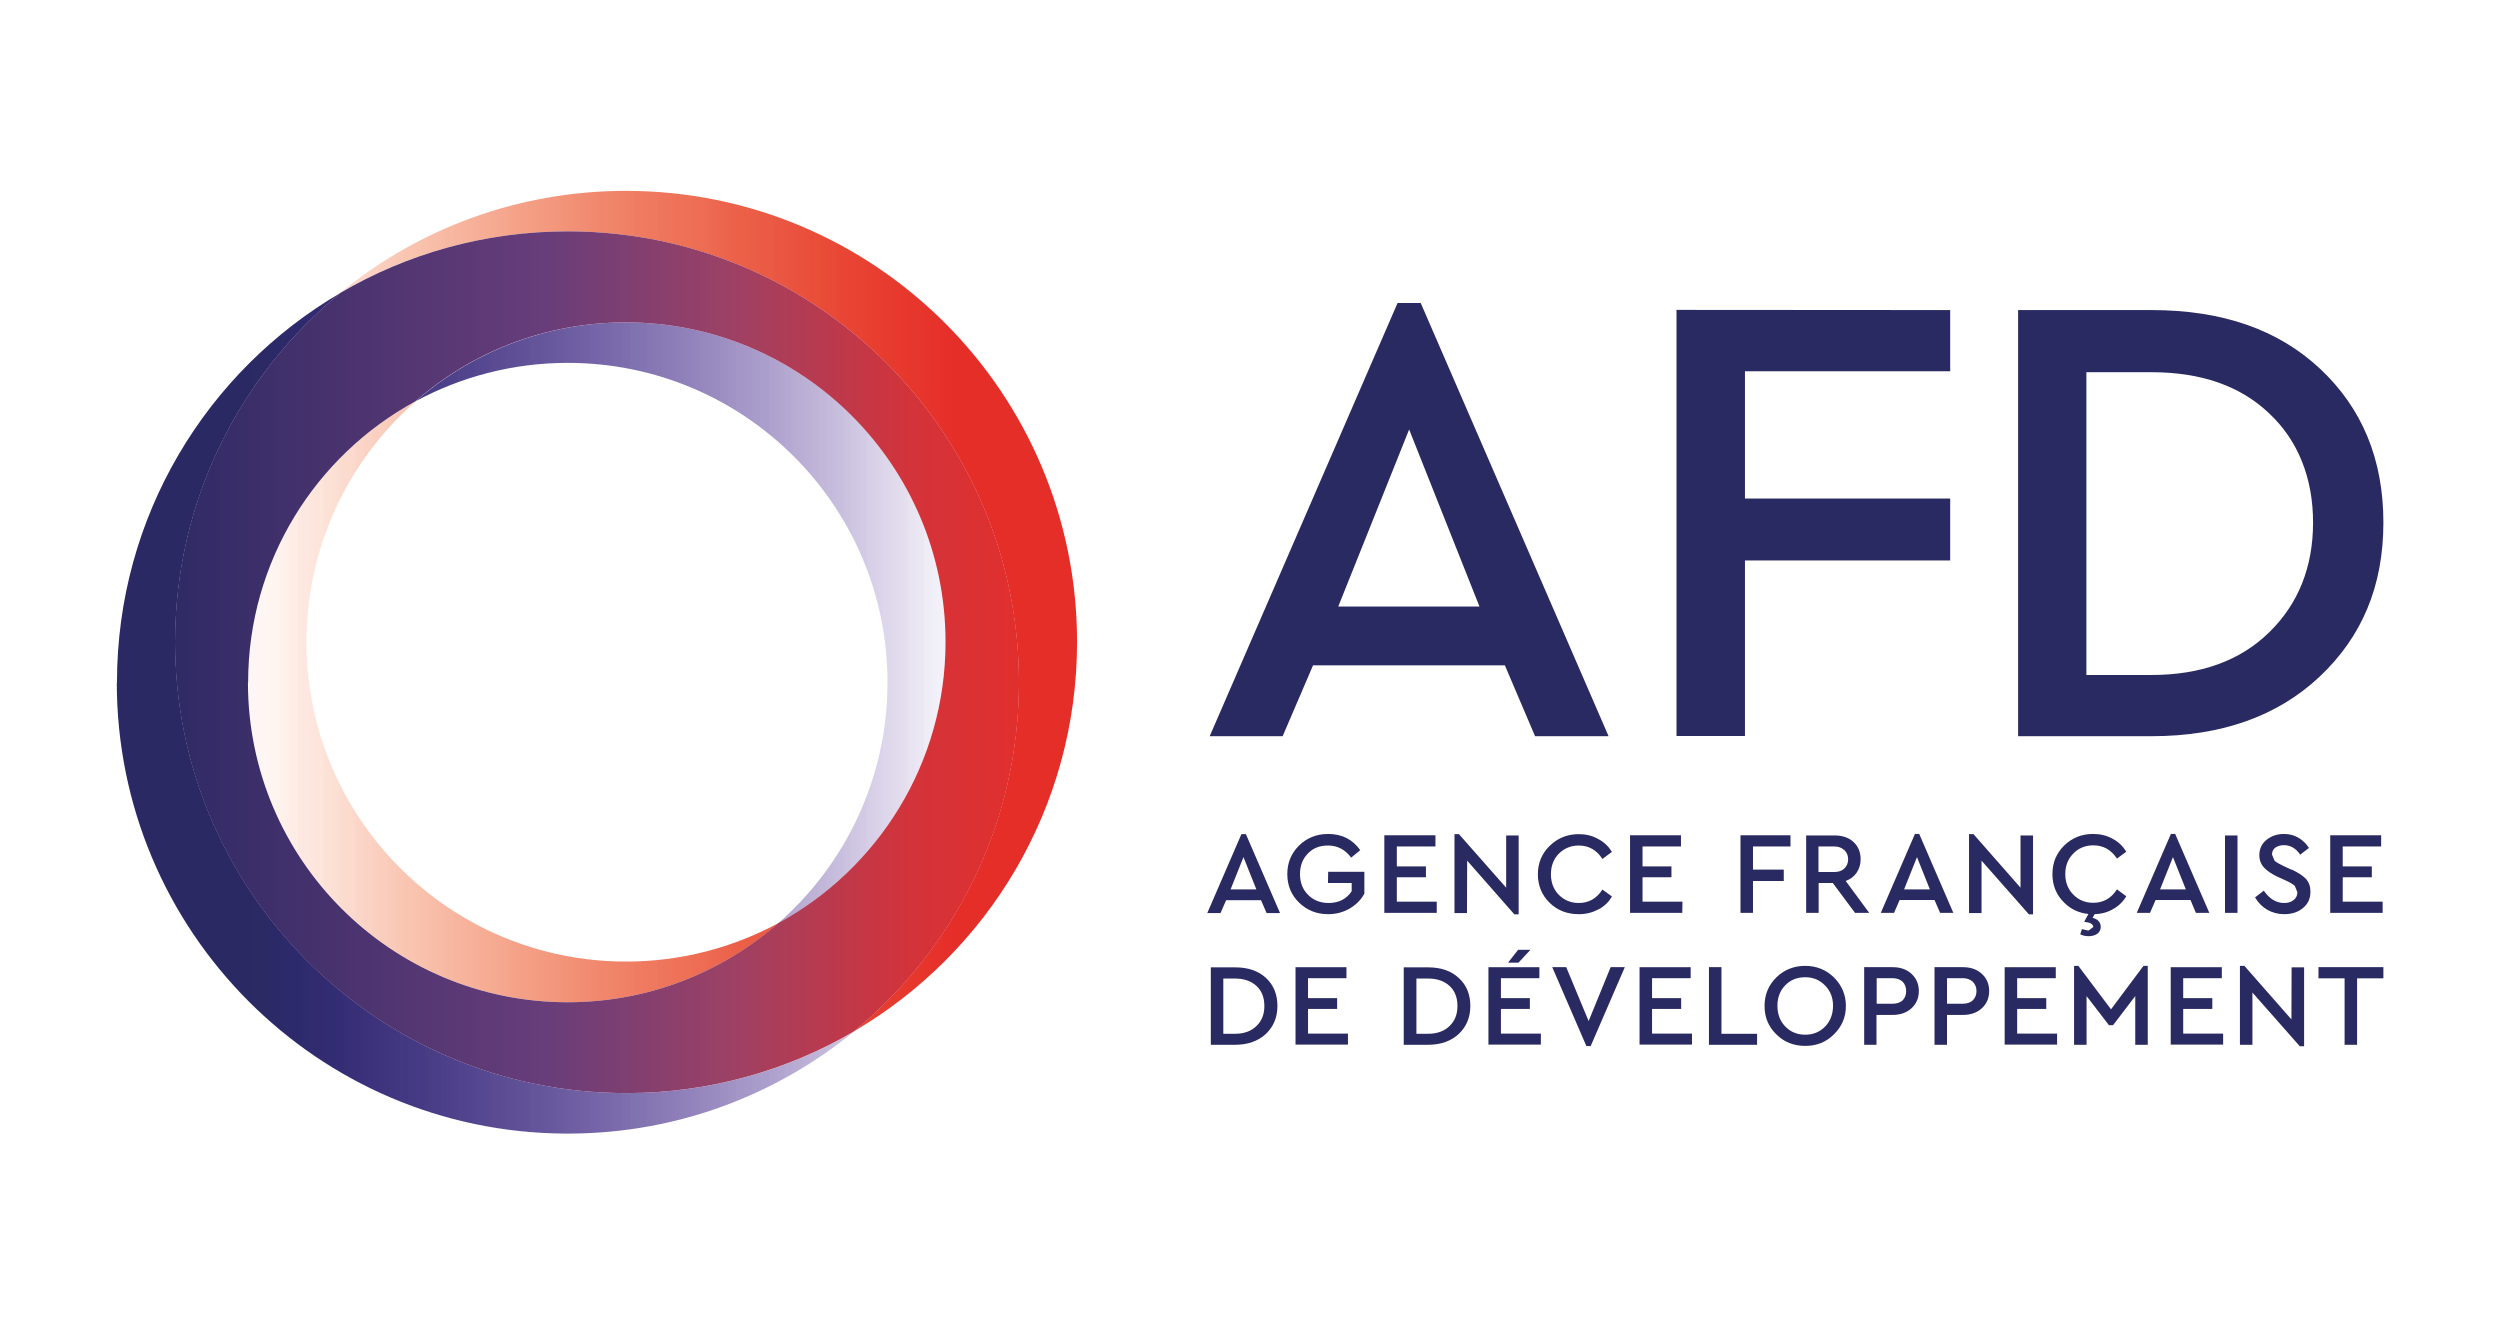
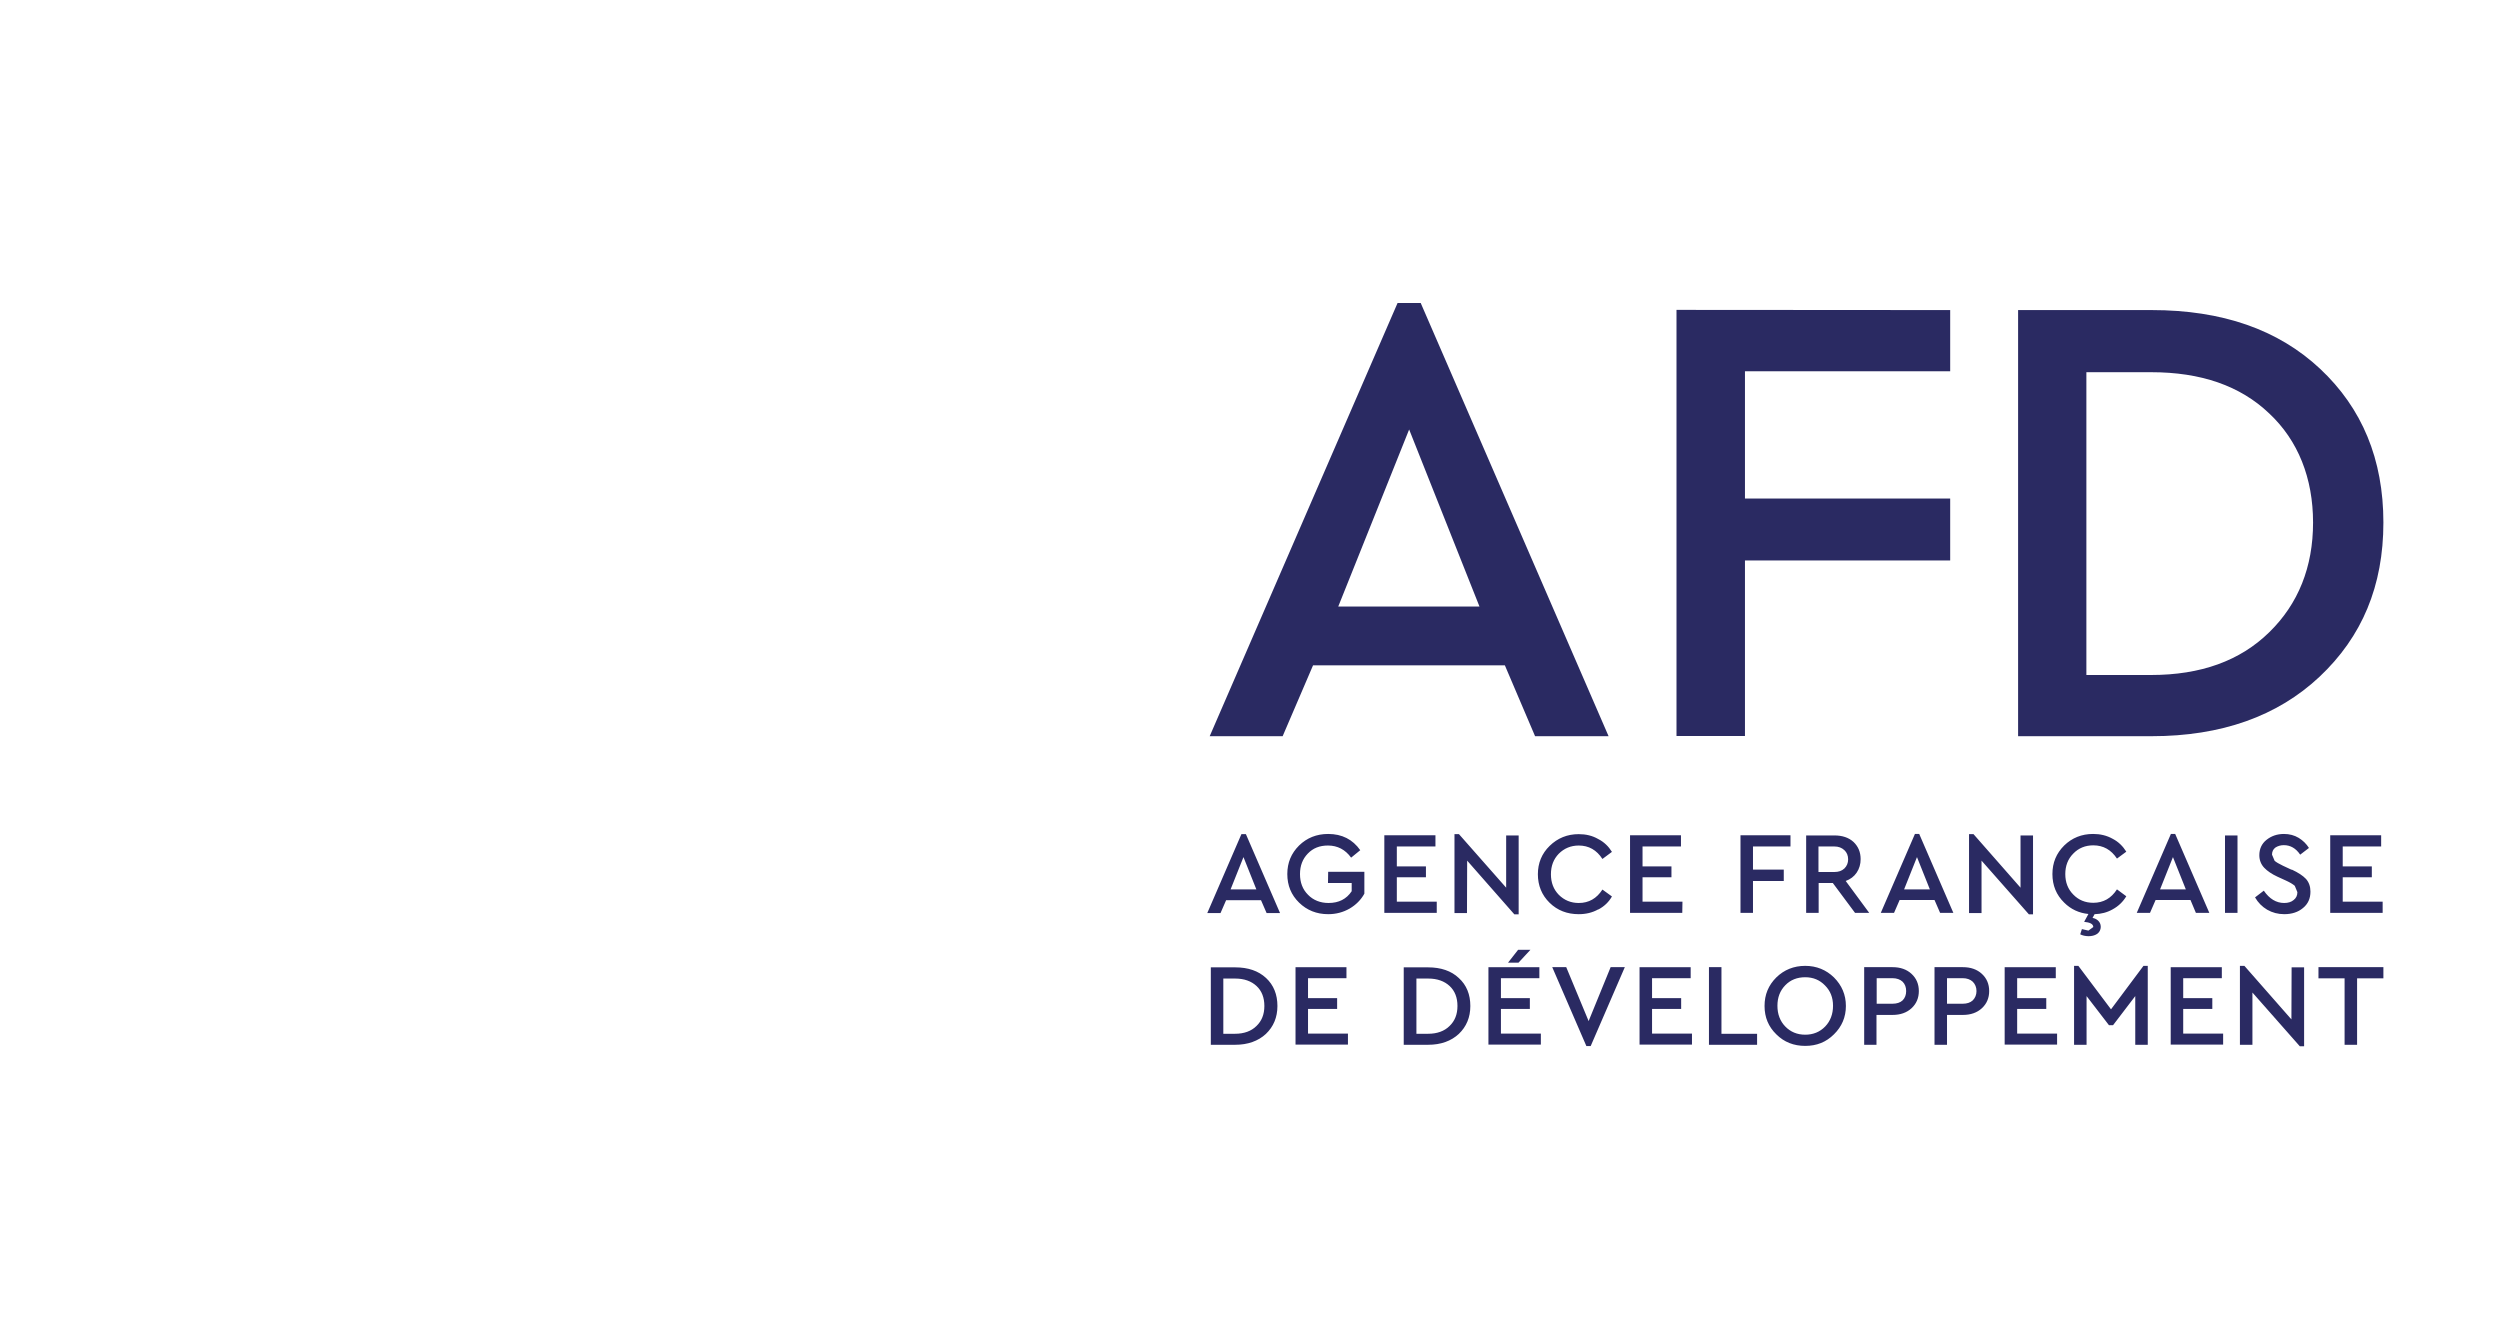
<svg xmlns="http://www.w3.org/2000/svg" id="Capa_1" viewBox="0 0 134 71">
  <defs>
    <style>
      .cls-1 {
        clip-path: url(#clippath-4);
      }

      .cls-2 {
        fill: #2a2a62;
      }

      .cls-3 {
        fill: none;
      }

      .cls-4 {
        fill: url(#Degradado_sin_nombre_4);
      }

      .cls-5 {
        clip-path: url(#clippath-1);
      }

      .cls-6 {
        fill: url(#Degradado_sin_nombre_2);
      }

      .cls-7 {
        clip-path: url(#clippath-5);
      }

      .cls-8 {
        clip-path: url(#clippath-3);
      }

      .cls-9 {
        fill: url(#Degradado_sin_nombre_3);
      }

      .cls-10 {
        clip-path: url(#clippath-2);
      }

      .cls-11 {
        clip-path: url(#clippath);
      }
    </style>
    <clipPath id="clippath">
-       <rect class="cls-3" x="13.3" y="10.23" width="44.44" height="45.06" />
-     </clipPath>
+       </clipPath>
    <clipPath id="clippath-1">
-       <path class="cls-3" d="M33.55,10.23c-5.81,0-11.15,2.05-15.32,5.47,3.58-2.1,7.75-3.3,12.2-3.3,13.36,0,24.18,10.82,24.18,24.18,0,7.54-3.45,14.27-8.86,18.71,7.17-4.19,11.98-11.97,11.98-20.88,0-13.36-10.83-24.18-24.18-24.18ZM13.3,36.58c0,9.47,7.67,17.14,17.13,17.14,4.32,0,8.27-1.6,11.29-4.24-2.43,1.31-5.21,2.06-8.16,2.06-9.47,0-17.13-7.67-17.13-17.13,0-5.14,2.27-9.76,5.85-12.9-5.35,2.9-8.97,8.56-8.97,15.07Z" />
-     </clipPath>
+       </clipPath>
    <linearGradient id="Degradado_sin_nombre_4" data-name="Degradado sin nombre 4" x1="-10.21" y1="479.29" x2="-9.96" y2="479.29" gradientTransform="translate(-1773.66 -85980.01) rotate(-180) scale(179.46 -179.46)" gradientUnits="userSpaceOnUse">
      <stop offset="0" stop-color="#e62e29" />
      <stop offset=".12" stop-color="#e62e29" />
      <stop offset=".16" stop-color="#e62e29" />
      <stop offset=".16" stop-color="#e62e29" />
      <stop offset=".16" stop-color="#e62e2a" />
      <stop offset=".17" stop-color="#e62f2a" />
      <stop offset=".17" stop-color="#e6302a" />
      <stop offset=".18" stop-color="#e6322a" />
      <stop offset=".18" stop-color="#e6322a" />
      <stop offset=".18" stop-color="#e6322a" />
      <stop offset=".19" stop-color="#e6332b" />
      <stop offset=".19" stop-color="#e6342b" />
      <stop offset=".2" stop-color="#e7342c" />
      <stop offset=".2" stop-color="#e7352c" />
      <stop offset=".2" stop-color="#e7362c" />
      <stop offset=".21" stop-color="#e7362c" />
      <stop offset=".21" stop-color="#e7372c" />
      <stop offset=".21" stop-color="#e7372d" />
      <stop offset=".22" stop-color="#e7382d" />
      <stop offset=".22" stop-color="#e7382d" />
      <stop offset=".23" stop-color="#e7392d" />
      <stop offset=".23" stop-color="#e73a2e" />
      <stop offset=".23" stop-color="#e73a2e" />
      <stop offset=".24" stop-color="#e73b2e" />
      <stop offset=".24" stop-color="#e73b2f" />
      <stop offset=".25" stop-color="#e73c30" />
      <stop offset=".25" stop-color="#e73c30" />
      <stop offset=".25" stop-color="#e83d30" />
      <stop offset=".26" stop-color="#e83f30" />
      <stop offset=".26" stop-color="#e83f30" />
      <stop offset=".27" stop-color="#e84031" />
      <stop offset=".27" stop-color="#e84131" />
      <stop offset=".27" stop-color="#e84232" />
      <stop offset=".28" stop-color="#e84232" />
      <stop offset=".28" stop-color="#e84333" />
      <stop offset=".29" stop-color="#e84333" />
      <stop offset=".29" stop-color="#e84434" />
      <stop offset=".29" stop-color="#e84534" />
      <stop offset=".3" stop-color="#e84535" />
      <stop offset=".3" stop-color="#e94636" />
      <stop offset=".3" stop-color="#e94836" />
      <stop offset=".31" stop-color="#e94937" />
      <stop offset=".31" stop-color="#e94a38" />
      <stop offset=".32" stop-color="#e94b38" />
      <stop offset=".32" stop-color="#e94c39" />
      <stop offset=".32" stop-color="#e94d38" />
      <stop offset=".33" stop-color="#ea4f3a" />
      <stop offset=".33" stop-color="#e94e3b" />
      <stop offset=".34" stop-color="#ea4f3b" />
      <stop offset=".34" stop-color="#ea503c" />
      <stop offset=".34" stop-color="#ea513c" />
      <stop offset=".35" stop-color="#ea513d" />
      <stop offset=".35" stop-color="#ea523e" />
      <stop offset=".36" stop-color="#ea533f" />
      <stop offset=".36" stop-color="#ea533f" />
      <stop offset=".36" stop-color="#ea5541" />
      <stop offset=".37" stop-color="#ea5640" />
      <stop offset=".37" stop-color="#ea5642" />
      <stop offset=".38" stop-color="#ea5742" />
      <stop offset=".38" stop-color="#eb5942" />
      <stop offset=".38" stop-color="#eb5a43" />
      <stop offset=".39" stop-color="#eb5a44" />
      <stop offset=".39" stop-color="#eb5a44" />
      <stop offset=".39" stop-color="#eb5b44" />
      <stop offset=".4" stop-color="#eb5c45" />
      <stop offset=".4" stop-color="#eb5d46" />
      <stop offset=".41" stop-color="#eb5d47" />
      <stop offset=".41" stop-color="#eb5e48" />
      <stop offset=".41" stop-color="#ec5f47" />
      <stop offset=".42" stop-color="#ec6048" />
      <stop offset=".42" stop-color="#ec6049" />
      <stop offset=".43" stop-color="#ec614a" />
      <stop offset=".43" stop-color="#ec624a" />
      <stop offset=".43" stop-color="#ec634b" />
      <stop offset=".44" stop-color="#ec644c" />
      <stop offset=".44" stop-color="#ec664d" />
      <stop offset=".45" stop-color="#ec674d" />
      <stop offset=".45" stop-color="#ed684e" />
      <stop offset=".45" stop-color="#ed6850" />
      <stop offset=".46" stop-color="#ed6950" />
      <stop offset=".46" stop-color="#ed6a50" />
      <stop offset=".46" stop-color="#ed6b52" />
      <stop offset=".47" stop-color="#ed6d53" />
      <stop offset=".47" stop-color="#ed6d53" />
      <stop offset=".48" stop-color="#ed6f54" />
      <stop offset=".48" stop-color="#ee7054" />
      <stop offset=".48" stop-color="#ee7156" />
      <stop offset=".49" stop-color="#ee7156" />
      <stop offset=".49" stop-color="#ee7257" />
      <stop offset=".5" stop-color="#ee7258" />
      <stop offset=".5" stop-color="#ee7259" />
      <stop offset=".5" stop-color="#ee7359" />
      <stop offset=".51" stop-color="#ee745a" />
      <stop offset=".51" stop-color="#ee755b" />
      <stop offset=".52" stop-color="#ee765c" />
      <stop offset=".52" stop-color="#ef775c" />
      <stop offset=".52" stop-color="#ef785e" />
      <stop offset=".53" stop-color="#ef795e" />
      <stop offset=".53" stop-color="#ef795e" />
      <stop offset=".54" stop-color="#ef7a5f" />
      <stop offset=".54" stop-color="#ef7a60" />
      <stop offset=".54" stop-color="#ef7b61" />
      <stop offset=".55" stop-color="#ef7d62" />
      <stop offset=".55" stop-color="#ef7e63" />
      <stop offset=".55" stop-color="#f07f64" />
      <stop offset=".56" stop-color="#f07f65" />
      <stop offset=".56" stop-color="#f08166" />
      <stop offset=".57" stop-color="#f08267" />
      <stop offset=".57" stop-color="#f08368" />
      <stop offset=".57" stop-color="#f08469" />
      <stop offset=".58" stop-color="#f0856a" />
      <stop offset=".58" stop-color="#f0866b" />
      <stop offset=".59" stop-color="#f1866c" />
      <stop offset=".59" stop-color="#f1876d" />
      <stop offset=".59" stop-color="#f1886e" />
      <stop offset=".6" stop-color="#f1896f" />
      <stop offset=".6" stop-color="#f18a70" />
      <stop offset=".61" stop-color="#f18b71" />
      <stop offset=".61" stop-color="#f18c72" />
      <stop offset=".61" stop-color="#f18d73" />
      <stop offset=".62" stop-color="#f28e74" />
      <stop offset=".62" stop-color="#f28f75" />
      <stop offset=".62" stop-color="#f29076" />
      <stop offset=".63" stop-color="#f29177" />
      <stop offset=".63" stop-color="#f29378" />
      <stop offset=".64" stop-color="#f29478" />
      <stop offset=".64" stop-color="#f3957b" />
      <stop offset=".64" stop-color="#f3977c" />
      <stop offset=".65" stop-color="#f3987c" />
      <stop offset=".65" stop-color="#f3987d" />
      <stop offset=".66" stop-color="#f3997f" />
      <stop offset=".66" stop-color="#f39980" />
      <stop offset=".66" stop-color="#f39b81" />
      <stop offset=".67" stop-color="#f49c82" />
      <stop offset=".67" stop-color="#f49d83" />
      <stop offset=".68" stop-color="#f49e84" />
      <stop offset=".68" stop-color="#f49f85" />
      <stop offset=".68" stop-color="#f4a086" />
      <stop offset=".69" stop-color="#f4a087" />
      <stop offset=".69" stop-color="#f4a188" />
      <stop offset=".7" stop-color="#f4a289" />
      <stop offset=".7" stop-color="#f5a48b" />
      <stop offset=".7" stop-color="#f5a58c" />
      <stop offset=".71" stop-color="#f5a68d" />
      <stop offset=".71" stop-color="#f5a68e" />
      <stop offset=".71" stop-color="#f5a88f" />
      <stop offset=".72" stop-color="#f5a990" />
      <stop offset=".72" stop-color="#f5ab92" />
      <stop offset=".73" stop-color="#f6ab93" />
      <stop offset=".73" stop-color="#f6ac93" />
      <stop offset=".73" stop-color="#f6ac95" />
      <stop offset=".74" stop-color="#f6ae97" />
      <stop offset=".74" stop-color="#f6b099" />
      <stop offset=".75" stop-color="#f6b19a" />
      <stop offset=".75" stop-color="#f6b29b" />
      <stop offset=".75" stop-color="#f7b29b" />
      <stop offset=".76" stop-color="#f7b39c" />
      <stop offset=".76" stop-color="#f7b49e" />
      <stop offset=".77" stop-color="#f7b59f" />
      <stop offset=".77" stop-color="#f7b7a0" />
      <stop offset=".77" stop-color="#f7b8a1" />
      <stop offset=".78" stop-color="#f7b8a2" />
      <stop offset=".78" stop-color="#f8baa4" />
      <stop offset=".79" stop-color="#f8bba5" />
      <stop offset=".79" stop-color="#f8bca6" />
      <stop offset=".79" stop-color="#f8bca7" />
      <stop offset=".8" stop-color="#f8bea8" />
      <stop offset=".8" stop-color="#f8bfa9" />
      <stop offset=".8" stop-color="#f8c0ac" />
      <stop offset=".81" stop-color="#f9c1ac" />
      <stop offset=".81" stop-color="#f9c2ad" />
      <stop offset=".82" stop-color="#f9c3ae" />
      <stop offset=".82" stop-color="#f9c4b0" />
      <stop offset=".82" stop-color="#f9c4b1" />
      <stop offset=".83" stop-color="#f9c5b1" />
      <stop offset=".83" stop-color="#f9c6b4" />
      <stop offset=".84" stop-color="#f9c8b5" />
      <stop offset=".84" stop-color="#fac9b7" />
      <stop offset=".84" stop-color="#facab9" />
      <stop offset=".85" stop-color="#facbba" />
      <stop offset=".85" stop-color="#facdbb" />
      <stop offset=".86" stop-color="#facebd" />
      <stop offset=".86" stop-color="#facebe" />
      <stop offset=".86" stop-color="#facfbf" />
      <stop offset=".87" stop-color="#fad0c1" />
      <stop offset=".87" stop-color="#fbd2c3" />
      <stop offset=".88" stop-color="#fbd2c4" />
      <stop offset=".88" stop-color="#fbd4c5" />
      <stop offset=".88" stop-color="#fbd5c7" />
      <stop offset=".89" stop-color="#fbd7c9" />
      <stop offset=".89" stop-color="#fbd8ca" />
      <stop offset=".89" stop-color="#fcd9cc" />
      <stop offset=".9" stop-color="#fcdacd" />
      <stop offset=".9" stop-color="#fcdbcf" />
      <stop offset=".91" stop-color="#fcdccf" />
      <stop offset=".91" stop-color="#fcded1" />
      <stop offset=".91" stop-color="#fcdfd3" />
      <stop offset=".92" stop-color="#fce0d5" />
      <stop offset=".92" stop-color="#fce1d5" />
      <stop offset=".93" stop-color="#fce2d7" />
      <stop offset=".93" stop-color="#fde4d9" />
      <stop offset=".93" stop-color="#fde5da" />
      <stop offset=".94" stop-color="#fde5dc" />
      <stop offset=".94" stop-color="#fde6dd" />
      <stop offset=".95" stop-color="#fde7de" />
      <stop offset=".95" stop-color="#fde8df" />
      <stop offset=".95" stop-color="#fde8e1" />
      <stop offset=".96" stop-color="#fde9e2" />
      <stop offset=".96" stop-color="#fdebe4" />
      <stop offset=".96" stop-color="#feede5" />
      <stop offset=".97" stop-color="#feede7" />
      <stop offset=".97" stop-color="#feefe9" />
      <stop offset=".98" stop-color="#fef0ea" />
      <stop offset=".98" stop-color="#fef1ec" />
      <stop offset=".98" stop-color="#fef3ec" />
      <stop offset=".99" stop-color="#fef4ef" />
      <stop offset=".99" stop-color="#fff5f0" />
      <stop offset="1" stop-color="#fff7f3" />
      <stop offset="1" stop-color="#fef6f4" />
    </linearGradient>
    <clipPath id="clippath-2">
      <rect class="cls-3" x="6.26" y="15.7" width="44.43" height="45.07" />
    </clipPath>
    <clipPath id="clippath-3">
-       <path class="cls-3" d="M6.26,36.58c0,13.32,10.75,24.12,24.05,24.18h.26c5.77-.03,11.06-2.08,15.2-5.47-3.58,2.1-7.75,3.3-12.2,3.3-13.36,0-24.18-10.83-24.18-24.18,0-7.54,3.45-14.27,8.86-18.71-7.17,4.19-11.98,11.97-11.98,20.88M22.27,21.51c2.43-1.31,5.21-2.06,8.16-2.06,9.47,0,17.14,7.67,17.14,17.13,0,5.14-2.27,9.76-5.85,12.9,5.34-2.9,8.97-8.56,8.97-15.07,0-9.46-7.67-17.13-17.13-17.13-4.32,0-8.27,1.6-11.28,4.23Z" />
-     </clipPath>
+       </clipPath>
    <linearGradient id="Degradado_sin_nombre_2" data-name="Degradado sin nombre 2" x1="-11.03" y1="479.32" x2="-10.78" y2="479.32" gradientTransform="translate(1985.5 -85980.01) scale(179.46)" gradientUnits="userSpaceOnUse">
      <stop offset="0" stop-color="#2b2963" />
      <stop offset=".12" stop-color="#2b2963" />
      <stop offset=".16" stop-color="#2b2963" />
      <stop offset=".16" stop-color="#2b2963" />
      <stop offset=".16" stop-color="#2b2a64" />
      <stop offset=".17" stop-color="#2b2a65" />
      <stop offset=".17" stop-color="#2c2965" />
      <stop offset=".18" stop-color="#2b2a66" />
      <stop offset=".18" stop-color="#2c2966" />
      <stop offset=".18" stop-color="#2c2967" />
      <stop offset=".19" stop-color="#2c2968" />
      <stop offset=".19" stop-color="#2c2969" />
      <stop offset=".2" stop-color="#2c2a69" />
      <stop offset=".2" stop-color="#2d296a" />
      <stop offset=".2" stop-color="#2d296a" />
      <stop offset=".21" stop-color="#2d296c" />
      <stop offset=".21" stop-color="#2d296c" />
      <stop offset=".21" stop-color="#2c2a6d" />
      <stop offset=".22" stop-color="#2c2a6d" />
      <stop offset=".22" stop-color="#2f2a6e" />
      <stop offset=".23" stop-color="#2e2b6e" />
      <stop offset=".23" stop-color="#302b6f" />
      <stop offset=".23" stop-color="#312b70" />
      <stop offset=".24" stop-color="#312b70" />
      <stop offset=".24" stop-color="#322b70" />
      <stop offset=".25" stop-color="#332b71" />
      <stop offset=".25" stop-color="#332b71" />
      <stop offset=".25" stop-color="#322c72" />
      <stop offset=".26" stop-color="#322d73" />
      <stop offset=".26" stop-color="#342d73" />
      <stop offset=".27" stop-color="#352d74" />
      <stop offset=".27" stop-color="#362e75" />
      <stop offset=".27" stop-color="#362e75" />
      <stop offset=".28" stop-color="#372f77" />
      <stop offset=".28" stop-color="#382f77" />
      <stop offset=".29" stop-color="#382f79" />
      <stop offset=".29" stop-color="#393078" />
      <stop offset=".29" stop-color="#39307a" />
      <stop offset=".3" stop-color="#3a317a" />
      <stop offset=".3" stop-color="#3b317b" />
      <stop offset=".3" stop-color="#3c317c" />
      <stop offset=".31" stop-color="#3d327b" />
      <stop offset=".31" stop-color="#3d337c" />
      <stop offset=".32" stop-color="#3d347d" />
      <stop offset=".32" stop-color="#3f357e" />
      <stop offset=".32" stop-color="#3f357f" />
      <stop offset=".33" stop-color="#40357e" />
      <stop offset=".33" stop-color="#3f367f" />
      <stop offset=".34" stop-color="#413780" />
      <stop offset=".34" stop-color="#423781" />
      <stop offset=".34" stop-color="#433881" />
      <stop offset=".35" stop-color="#423781" />
      <stop offset=".35" stop-color="#443982" />
      <stop offset=".36" stop-color="#443a83" />
      <stop offset=".36" stop-color="#443a84" />
      <stop offset=".36" stop-color="#463a84" />
      <stop offset=".37" stop-color="#473a85" />
      <stop offset=".37" stop-color="#483c85" />
      <stop offset=".38" stop-color="#493d86" />
      <stop offset=".38" stop-color="#493d87" />
      <stop offset=".38" stop-color="#4a3e87" />
      <stop offset=".39" stop-color="#4b3e88" />
      <stop offset=".39" stop-color="#4c3f89" />
      <stop offset=".39" stop-color="#4c4089" />
      <stop offset=".4" stop-color="#4e408a" />
      <stop offset=".4" stop-color="#4e418a" />
      <stop offset=".41" stop-color="#4f428c" />
      <stop offset=".41" stop-color="#4f428c" />
      <stop offset=".41" stop-color="#51438c" />
      <stop offset=".42" stop-color="#51448c" />
      <stop offset=".42" stop-color="#52448d" />
      <stop offset=".43" stop-color="#52458f" />
      <stop offset=".43" stop-color="#54468e" />
      <stop offset=".43" stop-color="#54468f" />
      <stop offset=".44" stop-color="#554790" />
      <stop offset=".44" stop-color="#564890" />
      <stop offset=".45" stop-color="#574991" />
      <stop offset=".45" stop-color="#584992" />
      <stop offset=".45" stop-color="#594a92" />
      <stop offset=".46" stop-color="#5a4b93" />
      <stop offset=".46" stop-color="#5a4b93" />
      <stop offset=".46" stop-color="#5a4c94" />
      <stop offset=".47" stop-color="#5c4d94" />
      <stop offset=".47" stop-color="#5d4e95" />
      <stop offset=".48" stop-color="#5d4e96" />
      <stop offset=".48" stop-color="#5e4f97" />
      <stop offset=".48" stop-color="#5e5097" />
      <stop offset=".49" stop-color="#605197" />
      <stop offset=".49" stop-color="#605198" />
      <stop offset=".5" stop-color="#61529a" />
      <stop offset=".5" stop-color="#625399" />
      <stop offset=".5" stop-color="#64549a" />
      <stop offset=".51" stop-color="#64559b" />
      <stop offset=".51" stop-color="#65559c" />
      <stop offset=".52" stop-color="#66569c" />
      <stop offset=".52" stop-color="#67589e" />
      <stop offset=".52" stop-color="#67589d" />
      <stop offset=".53" stop-color="#68599e" />
      <stop offset=".53" stop-color="#6a5a9f" />
      <stop offset=".54" stop-color="#6b5a9f" />
      <stop offset=".54" stop-color="#6b5ba0" />
      <stop offset=".54" stop-color="#6d5ca0" />
      <stop offset=".55" stop-color="#6d5da1" />
      <stop offset=".55" stop-color="#6e5ea2" />
      <stop offset=".55" stop-color="#6f5fa2" />
      <stop offset=".56" stop-color="#7060a3" />
      <stop offset=".56" stop-color="#7160a4" />
      <stop offset=".57" stop-color="#7261a4" />
      <stop offset=".57" stop-color="#7362a5" />
      <stop offset=".57" stop-color="#7463a6" />
      <stop offset=".58" stop-color="#7564a7" />
      <stop offset=".58" stop-color="#7665a7" />
      <stop offset=".59" stop-color="#7766a8" />
      <stop offset=".59" stop-color="#7767a9" />
      <stop offset=".59" stop-color="#7968a9" />
      <stop offset=".6" stop-color="#7a69aa" />
      <stop offset=".6" stop-color="#7b6bab" />
      <stop offset=".61" stop-color="#7b6bac" />
      <stop offset=".61" stop-color="#7c6cac" />
      <stop offset=".61" stop-color="#7d6dad" />
      <stop offset=".62" stop-color="#7e6eae" />
      <stop offset=".62" stop-color="#8070af" />
      <stop offset=".62" stop-color="#8071b0" />
      <stop offset=".63" stop-color="#8172b0" />
      <stop offset=".63" stop-color="#8273b1" />
      <stop offset=".64" stop-color="#8373b1" />
      <stop offset=".64" stop-color="#8574b2" />
      <stop offset=".64" stop-color="#8576b3" />
      <stop offset=".65" stop-color="#8677b3" />
      <stop offset=".65" stop-color="#8778b4" />
      <stop offset=".66" stop-color="#8979b3" />
      <stop offset=".66" stop-color="#8a7ab4" />
      <stop offset=".66" stop-color="#8b7ab5" />
      <stop offset=".67" stop-color="#8b7bb6" />
      <stop offset=".67" stop-color="#8c7cb7" />
      <stop offset=".68" stop-color="#8d7db8" />
      <stop offset=".68" stop-color="#8e7fb9" />
      <stop offset=".68" stop-color="#8f7fba" />
      <stop offset=".69" stop-color="#9082ba" />
      <stop offset=".69" stop-color="#9182bb" />
      <stop offset=".7" stop-color="#9283bc" />
      <stop offset=".7" stop-color="#9384bb" />
      <stop offset=".7" stop-color="#9485bc" />
      <stop offset=".71" stop-color="#9686bd" />
      <stop offset=".71" stop-color="#9788bf" />
      <stop offset=".71" stop-color="#9788be" />
      <stop offset=".72" stop-color="#988abf" />
      <stop offset=".72" stop-color="#998bc0" />
      <stop offset=".73" stop-color="#9b8cc0" />
      <stop offset=".73" stop-color="#9c8dc1" />
      <stop offset=".73" stop-color="#9e8fc3" />
      <stop offset=".74" stop-color="#9f90c3" />
      <stop offset=".74" stop-color="#a092c4" />
      <stop offset=".75" stop-color="#a293c5" />
      <stop offset=".75" stop-color="#a395c6" />
      <stop offset=".75" stop-color="#a496c6" />
      <stop offset=".76" stop-color="#a497c7" />
      <stop offset=".76" stop-color="#a598c8" />
      <stop offset=".77" stop-color="#a699c9" />
      <stop offset=".77" stop-color="#a799c9" />
      <stop offset=".77" stop-color="#a89bc9" />
      <stop offset=".78" stop-color="#a99dcb" />
      <stop offset=".78" stop-color="#aa9ecc" />
      <stop offset=".79" stop-color="#ab9ecb" />
      <stop offset=".79" stop-color="#ada0cc" />
      <stop offset=".79" stop-color="#aea1cd" />
      <stop offset=".8" stop-color="#afa2ce" />
      <stop offset=".8" stop-color="#b0a3ce" />
      <stop offset=".8" stop-color="#b0a4ce" />
      <stop offset=".81" stop-color="#b3a6d0" />
      <stop offset=".81" stop-color="#b5a8d2" />
      <stop offset=".82" stop-color="#b5aad2" />
      <stop offset=".82" stop-color="#b7aad3" />
      <stop offset=".82" stop-color="#b8acd3" />
      <stop offset=".83" stop-color="#b9add4" />
      <stop offset=".83" stop-color="#bbafd6" />
      <stop offset=".84" stop-color="#bcb0d6" />
      <stop offset=".84" stop-color="#bdb1d6" />
      <stop offset=".84" stop-color="#beb3d7" />
      <stop offset=".85" stop-color="#bfb4d8" />
      <stop offset=".85" stop-color="#c2b5d9" />
      <stop offset=".86" stop-color="#c3b7d9" />
      <stop offset=".86" stop-color="#c3b8da" />
      <stop offset=".86" stop-color="#c4b9db" />
      <stop offset=".87" stop-color="#c5bbdc" />
      <stop offset=".87" stop-color="#c7bddc" />
      <stop offset=".88" stop-color="#c8bedd" />
      <stop offset=".88" stop-color="#cabfdd" />
      <stop offset=".88" stop-color="#cbc1df" />
      <stop offset=".89" stop-color="#ccc3e0" />
      <stop offset=".89" stop-color="#cec5e1" />
      <stop offset=".89" stop-color="#cfc7e2" />
      <stop offset=".9" stop-color="#d0c8e3" />
      <stop offset=".9" stop-color="#d2cae4" />
      <stop offset=".91" stop-color="#d3cbe4" />
      <stop offset=".91" stop-color="#d4cce5" />
      <stop offset=".91" stop-color="#d6cee6" />
      <stop offset=".92" stop-color="#d7d0e7" />
      <stop offset=".92" stop-color="#dad1e9" />
      <stop offset=".93" stop-color="#dbd4ea" />
      <stop offset=".93" stop-color="#ddd6eb" />
      <stop offset=".93" stop-color="#ddd7ec" />
      <stop offset=".94" stop-color="#ded8eb" />
      <stop offset=".94" stop-color="#e0daec" />
      <stop offset=".95" stop-color="#e1dbed" />
      <stop offset=".95" stop-color="#e2ddee" />
      <stop offset=".95" stop-color="#e3ddee" />
      <stop offset=".96" stop-color="#e5e0ee" />
      <stop offset=".96" stop-color="#e7e0ef" />
      <stop offset=".96" stop-color="#e8e3f0" />
      <stop offset=".97" stop-color="#eae5f2" />
      <stop offset=".97" stop-color="#ebe6f4" />
      <stop offset=".98" stop-color="#ece8f3" />
      <stop offset=".98" stop-color="#ede9f4" />
      <stop offset=".98" stop-color="#eeecf6" />
      <stop offset=".99" stop-color="#efedf6" />
      <stop offset=".99" stop-color="#f0eff7" />
      <stop offset="1" stop-color="#f3f0f9" />
      <stop offset="1" stop-color="#f4f2f9" />
    </linearGradient>
    <clipPath id="clippath-4">
      <rect class="cls-3" x="8.8" y="11.95" width="46.27" height="47.23" />
    </clipPath>
    <clipPath id="clippath-5">
      <path class="cls-3" d="M18.24,15.7c-5.41,4.44-8.86,11.17-8.86,18.71,0,13.36,10.82,24.18,24.18,24.18,4.45,0,8.62-1.21,12.2-3.3,5.41-4.44,8.86-11.17,8.86-18.71,0-13.36-10.83-24.18-24.18-24.18-4.45,0-8.62,1.2-12.2,3.3M13.3,36.58c0-6.51,3.63-12.17,8.97-15.07,3.01-2.64,6.96-4.23,11.28-4.23,9.47,0,17.13,7.67,17.13,17.13,0,6.51-3.63,12.17-8.97,15.07-3.02,2.64-6.96,4.24-11.29,4.24-9.46,0-17.13-7.67-17.13-17.14Z" />
    </clipPath>
    <linearGradient id="Degradado_sin_nombre_3" data-name="Degradado sin nombre 3" x1="-11.01" y1="476.29" x2="-10.76" y2="476.29" gradientTransform="translate(2102.08 92219.69) scale(190.16 -193.55)" gradientUnits="userSpaceOnUse">
      <stop offset="0" stop-color="#2b2963" />
      <stop offset=".44" stop-color="#683d7a" />
      <stop offset=".64" stop-color="#9c4165" />
      <stop offset=".84" stop-color="#d3333a" />
      <stop offset="1" stop-color="#e62e29" />
    </linearGradient>
  </defs>
  <g>
    <g class="cls-11">
      <g class="cls-5">
        <path class="cls-4" d="M57.74,55.29V10.23H13.3v45.06h44.44Z" />
      </g>
    </g>
    <g class="cls-10">
      <g class="cls-8">
        <path class="cls-6" d="M6.26,60.77V15.7h44.43v45.07H6.26Z" />
      </g>
    </g>
    <g class="cls-1">
      <g class="cls-7">
-         <rect class="cls-9" x="8.61" y="11.84" width="46.52" height="47.35" />
-       </g>
+         </g>
    </g>
  </g>
  <path class="cls-2" d="M115.33,16.62c3.77,0,6.78,1.04,9.03,3.15,2.25,2.11,3.39,4.85,3.39,8.24s-1.14,6.12-3.43,8.27c-2.25,2.11-5.26,3.18-8.99,3.18h-7.16v-22.84h7.16ZM111.83,19.95v16.23h3.47c2.66,0,4.77-.76,6.33-2.29,1.56-1.52,2.35-3.5,2.35-5.88s-.8-4.4-2.35-5.85c-1.56-1.49-3.67-2.21-6.33-2.21M104.53,16.62v3.28h-11v6.82h11v3.32h-11v9.41h-3.67v-22.84M82.28,39.46l-1.62-3.8h-10.28l-1.63,3.8h-3.91l10.07-23.22h1.24l10.07,23.22h-3.94ZM79.3,32.51l-3.77-9.49-3.8,9.49" />
  <path class="cls-2" d="M124.27,51.84v.6h1.4v3.56h.67v-3.56h1.41v-.6M122.82,54.64l-2.52-2.87h-.24v4.23h.67v-2.8l2.54,2.88h.23v-4.23h-.67M117.02,54.08h1.56v-.58h-1.56v-1.07h2.07v-.59h-2.74v4.15h2.81v-.59h-2.14M113.15,54.1l-1.75-2.33h-.23v4.23h.67v-2.61l1.2,1.56h.22l1.19-1.56v2.61h.67v-4.23h-.23M108.12,54.08h1.56v-.58h-1.56v-1.07h2.07v-.59h-2.74v4.15h2.81v-.59h-2.14M105.74,53.62c-.13.12-.31.18-.54.18h-.84v-1.37h.84c.23,0,.41.07.54.19.13.13.2.3.2.5s-.07.37-.2.5M106.23,52.2c-.26-.24-.6-.36-1.02-.36h-1.52v4.16h.67v-1.6h.85c.42,0,.76-.12,1.02-.36.26-.24.39-.55.39-.92s-.13-.68-.39-.92M101.98,53.62c-.13.12-.31.18-.55.18h-.84v-1.37h.84c.24,0,.42.07.55.19.13.13.19.3.19.5s-.06.37-.19.5M102.46,52.2c-.26-.24-.6-.36-1.02-.36h-1.52v4.16h.66v-1.6h.86c.42,0,.76-.12,1.02-.36.26-.24.39-.55.39-.92s-.13-.68-.39-.92M97.83,55.02c-.28.29-.64.44-1.07.44s-.79-.15-1.07-.44c-.28-.29-.42-.66-.42-1.11s.14-.81.42-1.1c.28-.29.64-.43,1.07-.43s.78.15,1.06.44c.29.29.43.65.43,1.09s-.14.82-.42,1.11M96.76,51.77c-.61,0-1.13.21-1.55.62-.42.42-.63.92-.63,1.53s.21,1.11.63,1.52c.42.42.94.62,1.55.62s1.12-.2,1.54-.62c.42-.41.64-.92.64-1.52s-.22-1.11-.64-1.53c-.42-.41-.94-.62-1.54-.62M92.27,51.84h-.67v4.16h2.58v-.59h-1.91M88.55,54.08h1.56v-.58h-1.56v-1.07h2.07v-.59h-2.74v4.15h2.81v-.59h-2.14M85.15,54.73l-1.2-2.89h-.75l1.83,4.23h.23l1.83-4.23h-.76M80.83,51.6h.56l.64-.69h-.66M80.45,54.08h1.55v-.58h-1.55v-1.07h2.06v-.59h-2.73v4.15h2.81v-.59h-2.14M77.7,54.99c-.28.28-.67.42-1.15.42h-.63v-2.96h.63c.49,0,.87.14,1.15.4.28.26.42.62.42,1.07s-.14.8-.42,1.07M76.55,51.85h-1.31v4.15h1.31c.68,0,1.23-.2,1.64-.58.41-.39.62-.89.62-1.5s-.2-1.12-.62-1.5c-.4-.38-.96-.57-1.64-.57M70.11,54.08h1.56v-.58h-1.56v-1.07h2.06v-.59h-2.73v4.15h2.81v-.59h-2.14M67.35,54.99c-.28.28-.67.42-1.15.42h-.63v-2.96h.63c.49,0,.87.14,1.15.4.28.26.42.62.42,1.07s-.14.8-.42,1.07M66.21,51.85h-1.31v4.15h1.31c.67,0,1.23-.2,1.64-.58.41-.39.62-.89.62-1.5s-.2-1.12-.61-1.5c-.41-.38-.96-.57-1.65-.57M127.71,48.33h-2.14v-1.31h1.56v-.58h-1.56v-1.07h2.06v-.6h-2.73v4.16h2.81M122.83,46.62l-.47-.22c-.21-.1-.36-.19-.44-.26l-.14-.33c0-.16.06-.29.18-.38.12-.08.28-.13.45-.13.36,0,.65.17.88.51l.47-.36c-.14-.22-.32-.4-.55-.54-.23-.14-.5-.21-.79-.21-.37,0-.68.11-.94.32-.25.2-.38.48-.38.82,0,.26.09.49.26.67.17.18.41.34.71.48l.46.21c.22.1.38.2.47.28l.14.34c0,.18-.07.32-.2.42-.13.11-.3.16-.51.16-.42,0-.79-.22-1.09-.66l-.47.36c.16.28.38.5.65.66.28.16.58.24.92.24.4,0,.74-.11,1-.33.27-.22.4-.51.4-.88,0-.27-.08-.5-.24-.68-.17-.18-.42-.34-.76-.5M119.26,48.93h.67v-4.15h-.67v4.15ZM115.78,47.67l.69-1.73.69,1.73h-1.38ZM117.7,48.93h.72l-1.83-4.23h-.23l-1.83,4.23h.71l.3-.69h1.87M111.71,49.41c.3.03.49.11.49.28l-.26.19-.35-.08-.09.28c.11.06.28.1.45.1.32,0,.65-.14.65-.51,0-.26-.21-.43-.44-.47l.11-.2c.35-.01.67-.09.97-.26.31-.17.55-.4.73-.7l-.5-.37c-.31.48-.73.72-1.27.72-.43,0-.79-.15-1.07-.44-.29-.29-.43-.66-.43-1.1s.14-.81.43-1.1c.28-.29.64-.44,1.07-.44.54,0,.96.24,1.27.71l.5-.37c-.18-.29-.42-.53-.73-.69-.32-.18-.67-.26-1.05-.26-.61,0-1.13.21-1.55.62-.42.42-.63.92-.63,1.53s.21,1.12.63,1.53c.36.36.8.56,1.3.61M106.21,46.13l2.54,2.88h.22v-4.23h-.67v2.8l-2.52-2.87h-.24v4.23h.67M102.06,47.67l.69-1.73.69,1.73h-1.38ZM104.7,48.93l-1.83-4.23h-.23l-1.83,4.23h.71l.3-.69h1.87l.3.69M98.31,46.74h-.84v-1.37h.84c.24,0,.41.07.55.2.13.12.2.29.2.49s-.07.36-.2.49c-.14.13-.31.19-.55.19M98.93,47.22c.25-.09.45-.24.59-.45.14-.21.21-.45.21-.72,0-.38-.13-.68-.38-.92-.26-.24-.61-.35-1.02-.35h-1.52v4.15h.67v-1.6h.76l1.19,1.6h.76M93.96,47.22h1.65v-.61h-1.65v-1.24h2.01v-.6h-2.68v4.16h.67M90.18,48.33h-2.14v-1.31h1.55v-.58h-1.55v-1.07h2.06v-.6h-2.73v4.16h2.8M85.67,48.75c.32-.17.56-.4.73-.7l-.51-.37c-.31.48-.73.72-1.27.72-.42,0-.78-.15-1.07-.44-.28-.29-.42-.65-.42-1.1s.14-.81.42-1.1c.29-.29.65-.44,1.07-.44.54,0,.96.24,1.27.72l.51-.38c-.18-.29-.42-.53-.74-.69-.31-.18-.66-.26-1.04-.26-.61,0-1.13.21-1.56.63-.42.41-.63.92-.63,1.52s.21,1.12.63,1.53c.42.41.94.61,1.56.61.38,0,.73-.08,1.05-.26M78.64,46.13l2.53,2.88h.23v-4.23h-.67v2.8l-2.53-2.87h-.24v4.23h.67M77.01,48.33h-2.14v-1.31h1.56v-.58h-1.56v-1.07h2.07v-.6h-2.74v4.16h2.81M71.18,47.33h1.27v.44c-.28.42-.69.63-1.24.63-.44,0-.82-.15-1.1-.44-.29-.29-.43-.66-.43-1.11s.14-.81.42-1.1c.28-.29.63-.43,1.08-.43.51,0,.93.22,1.24.65l.49-.4c-.41-.58-.98-.87-1.72-.87-.62,0-1.14.21-1.56.62-.42.42-.63.92-.63,1.53s.21,1.12.63,1.53c.42.41.94.62,1.56.62.42,0,.8-.1,1.15-.3.34-.2.61-.47.79-.8v-1.17h-1.94M65.96,47.67l.69-1.73.69,1.73h-1.38ZM66.54,44.71l-1.83,4.23h.71l.3-.69h1.87l.3.69h.72l-1.83-4.23" />
</svg>